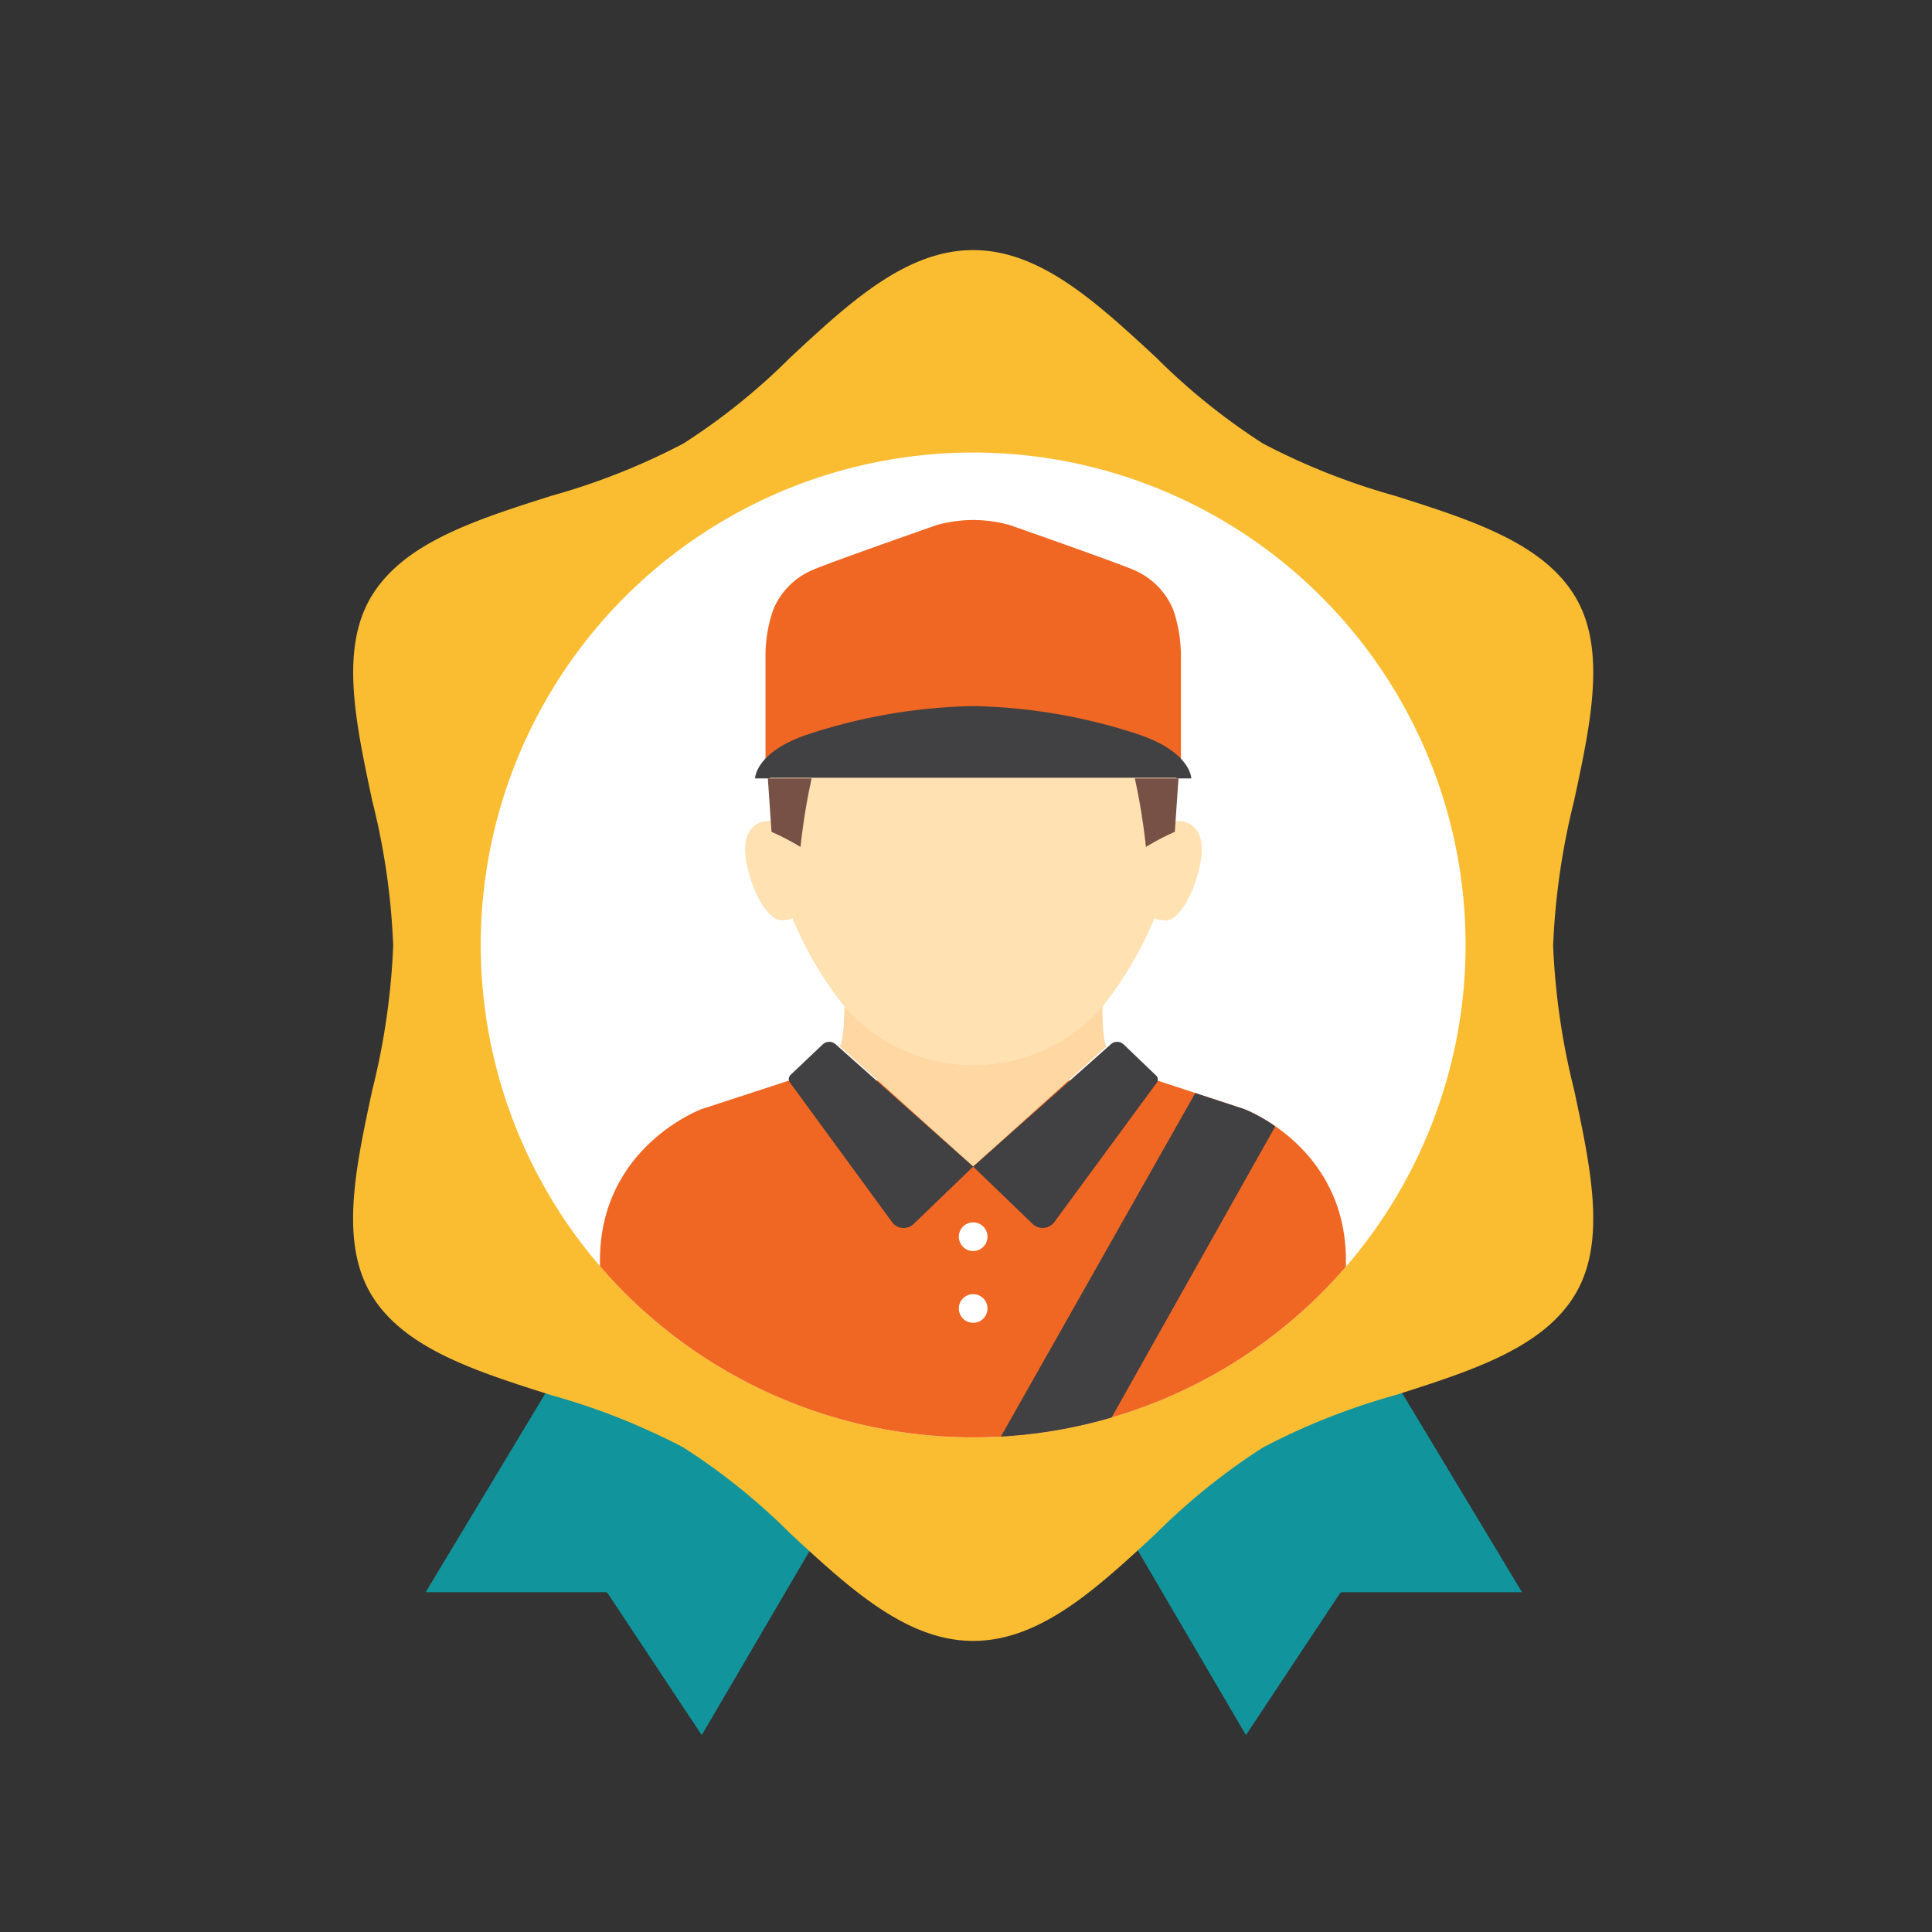
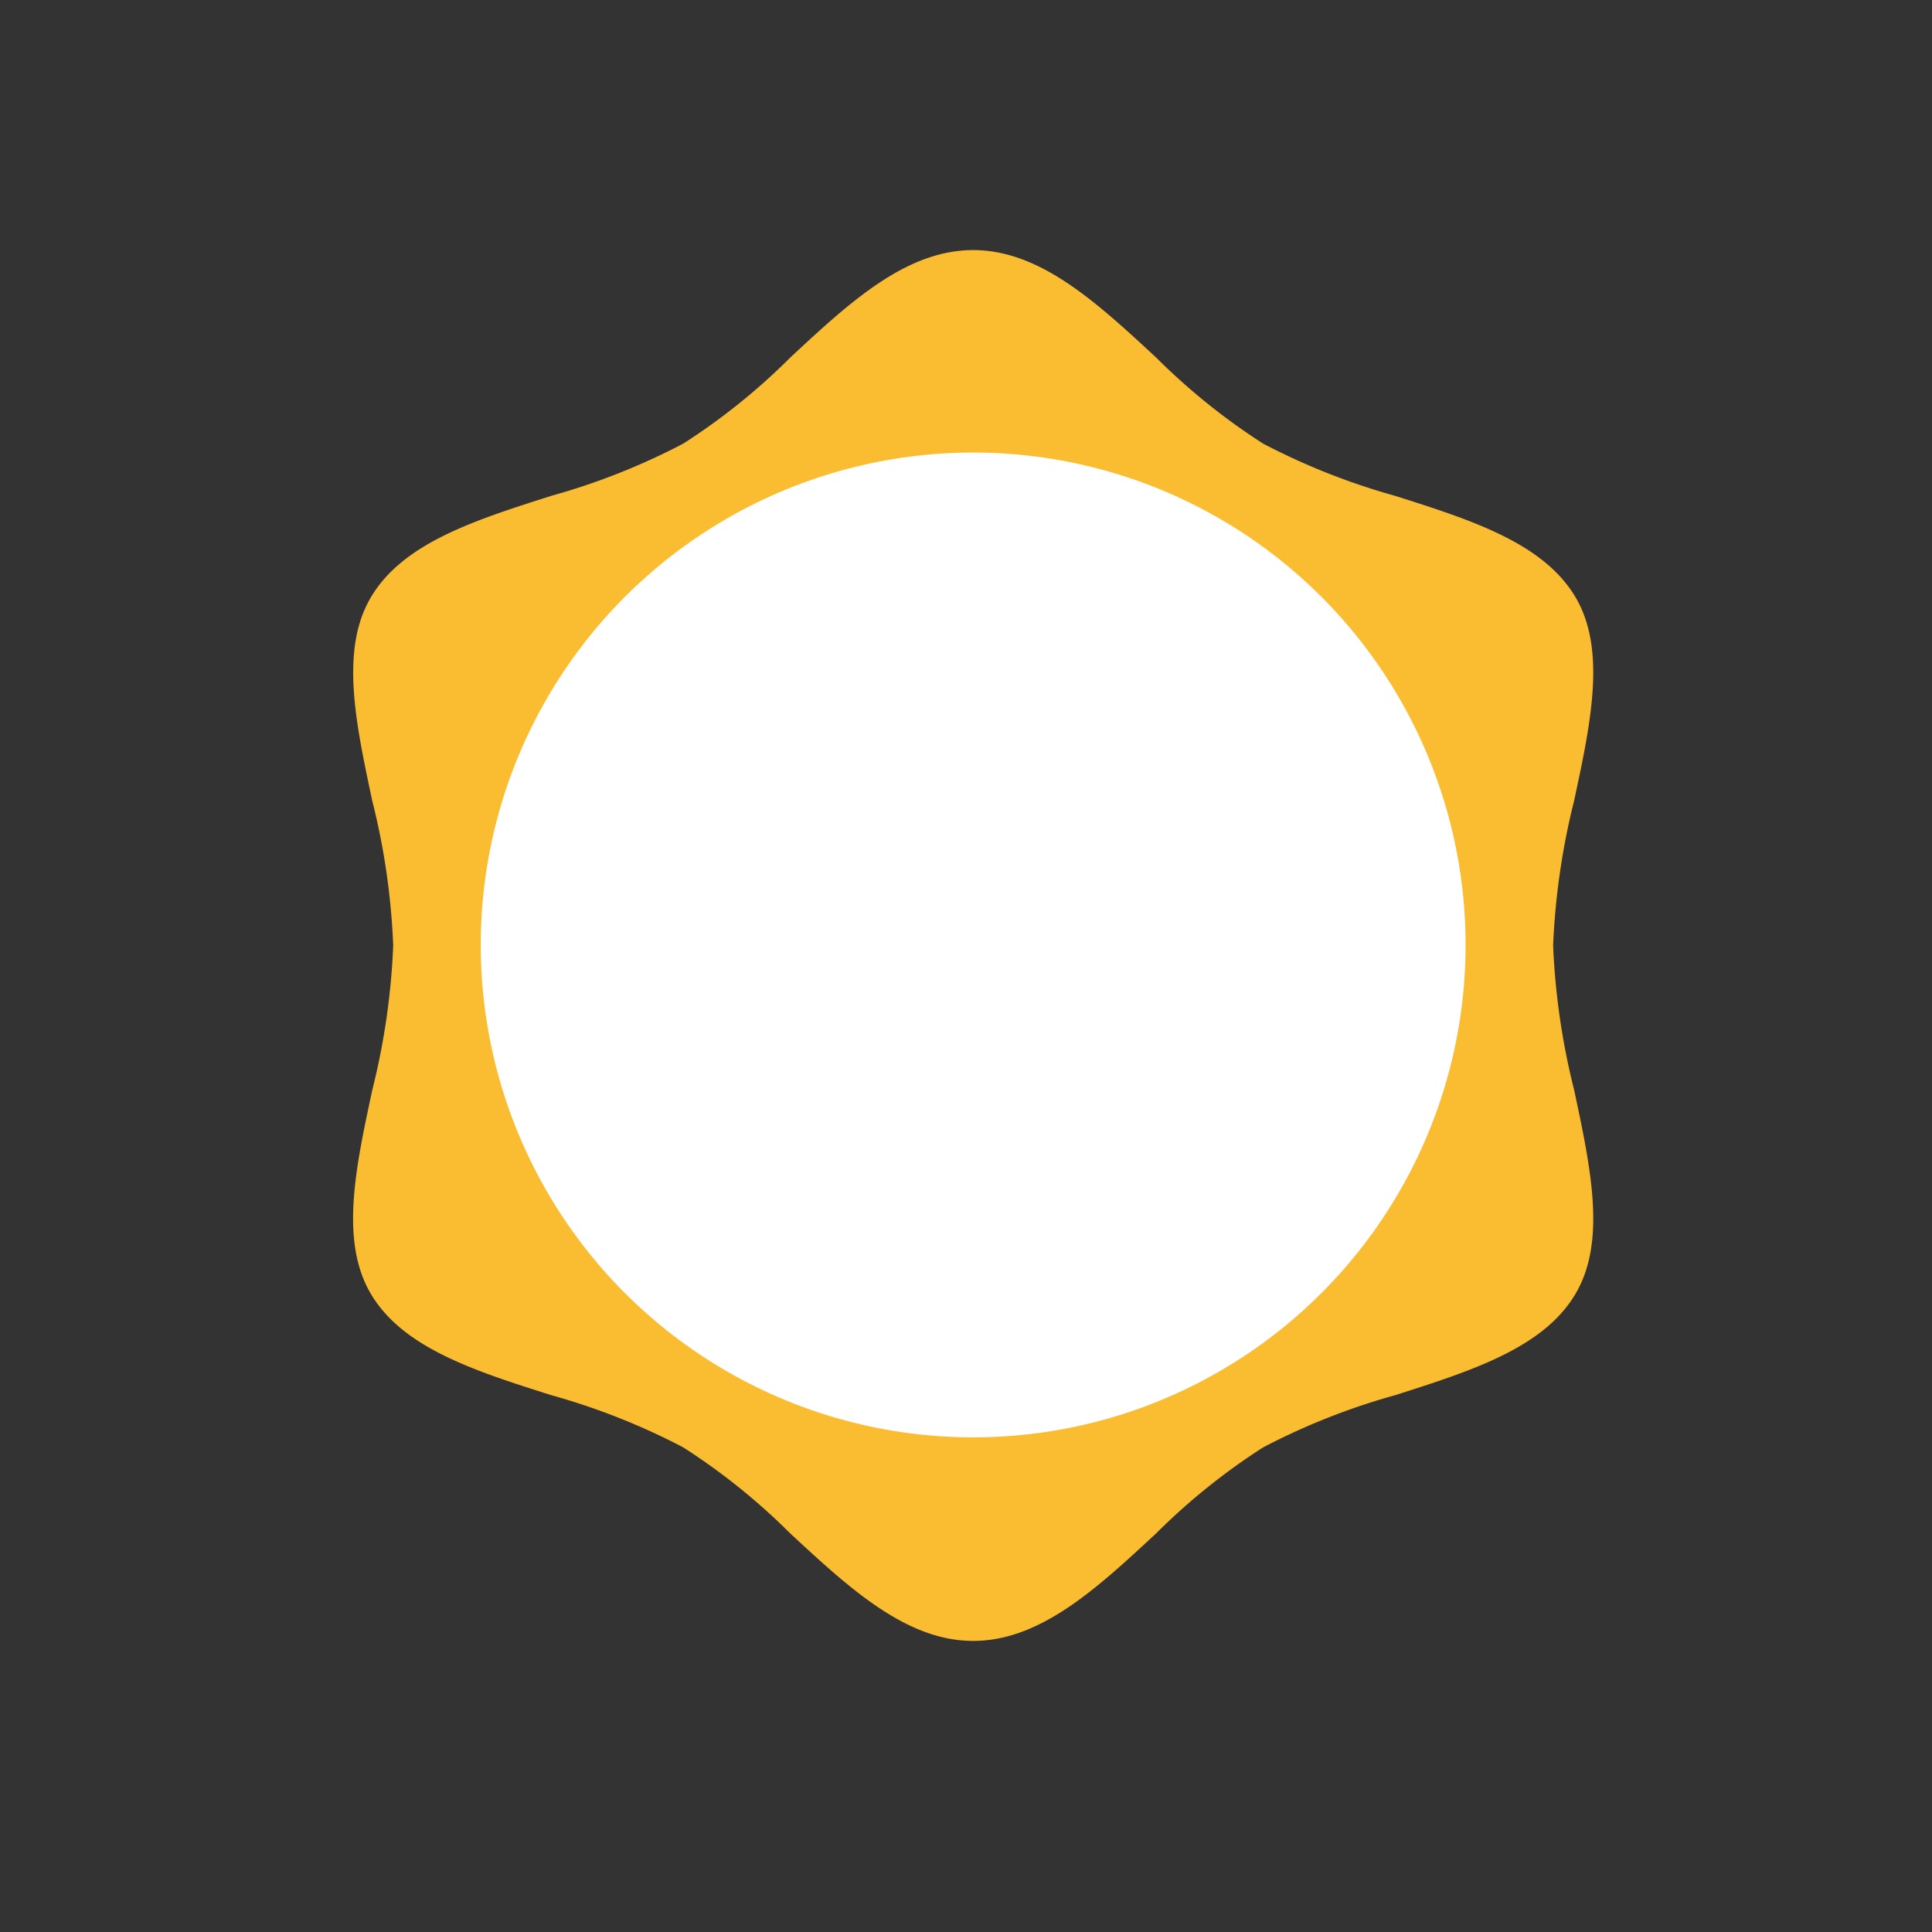
<svg xmlns="http://www.w3.org/2000/svg" width="173.89" height="173.89" viewBox="0 0 173.89 173.89">
  <rect x="0" y="0" width="173.89" height="173.89" fill="#333333" stroke="none" />
  <defs>
    <clipPath id="clip-path">
-       <circle cx="87.59" cy="85.05" r="44.32" fill="none" />
-     </clipPath>
+       </clipPath>
  </defs>
  <title>icon</title>
  <g id="Layer_2" data-name="Layer 2">
    <g id="Drivers">
-       <polygon points="49.61 124.54 38.31 143.31 54.57 143.31 54.7 143.41 63.16 156.17 73.22 138.99 102.08 138.99 112.14 156.17 120.6 143.41 120.72 143.31 136.99 143.31 125.69 124.54 49.61 124.54" fill="#11949c" />
      <path d="M87.59,147.69c-6,0-11.1-4.7-16.47-9.68a57.42,57.42,0,0,0-9.63-7.74,60.46,60.46,0,0,0-11.88-4.7c-6.9-2.19-13.42-4.26-16.28-9.2-2.73-4.72-1.32-11.3.18-18.27a63.89,63.89,0,0,0,1.88-13,63.21,63.21,0,0,0-1.88-13c-1.49-7-2.9-13.55-.17-18.27,2.87-4.94,9.37-7,16.27-9.2a60.21,60.21,0,0,0,11.88-4.7,57.42,57.42,0,0,0,9.63-7.74c5.37-5,10.44-9.68,16.47-9.68s11.1,4.7,16.48,9.68a57.76,57.76,0,0,0,9.62,7.74,60.7,60.7,0,0,0,11.88,4.7c6.9,2.19,13.41,4.26,16.28,9.2,2.73,4.72,1.32,11.3-.18,18.27a64.59,64.59,0,0,0-1.88,13,63.91,63.91,0,0,0,1.89,13c1.49,7,2.9,13.55.17,18.27-2.86,4.94-9.38,7-16.27,9.2a60.54,60.54,0,0,0-11.89,4.7,57.83,57.83,0,0,0-9.63,7.74C98.69,143,93.62,147.69,87.59,147.69Z" fill="#fabd32" />
      <circle cx="87.59" cy="85.05" r="44.32" fill="#fff" />
      <g clip-path="url(#clip-path)">
-         <path d="M87.59,69.76h18.7V59.18a13,13,0,0,0-.67-4.24,6.64,6.64,0,0,0-3.69-3.69c-1.62-.69-11.07-4-11.07-4a12.82,12.82,0,0,0-3.27-.45h0a12.79,12.79,0,0,0-3.26.45s-9.45,3.3-11.07,4a6.61,6.61,0,0,0-3.69,3.69,12.7,12.7,0,0,0-.67,4.24V69.76H87.59" fill="#f06723" />
        <path d="M87.59,70.06h19.63s0-2.39-4.87-4a50.45,50.45,0,0,0-14.76-2.51h0a50.51,50.51,0,0,0-14.76,2.51c-4.87,1.6-4.87,4-4.87,4H87.59" fill="#414042" />
        <path d="M104.19,97.26,112,99.83s9.14,3.38,9.14,13.61v15.93H54V113.44c0-10.23,9.13-13.61,9.13-13.61L71,97.26" fill="#f06723" />
        <path d="M99.23,90.59H76s0,3-.41,3.59l12,10.81,12-10.81C99.19,93.62,99.23,90.59,99.23,90.59Z" fill="#ffd7a3" />
-         <path d="M87.59,70h18.3L105.53,74a1.82,1.82,0,0,1,1.18,0c.63.21,1.9.93,1.3,3.84s-2.06,5.11-3.15,5-.93-.24-.93-.24a33.36,33.36,0,0,1-4.7,8,15.35,15.35,0,0,1-11.64,5.28h0A15.33,15.33,0,0,1,76,90.59a33,33,0,0,1-4.7-8s.15.18-.94.24-2.54-2.15-3.14-5,.66-3.63,1.3-3.84a1.83,1.83,0,0,1,1.18,0L69.29,70h18.3" fill="#ffe1b2" />
+         <path d="M87.59,70h18.3L105.53,74a1.82,1.82,0,0,1,1.18,0c.63.21,1.9.93,1.3,3.84a33.36,33.36,0,0,1-4.7,8,15.35,15.35,0,0,1-11.64,5.28h0A15.33,15.33,0,0,1,76,90.59a33,33,0,0,1-4.7-8s.15.18-.94.24-2.54-2.15-3.14-5,.66-3.63,1.3-3.84a1.83,1.83,0,0,1,1.18,0L69.29,70h18.3" fill="#ffe1b2" />
        <path d="M69.11,70.06l.33,4.81a22.68,22.68,0,0,1,2.61,1.36,57.42,57.42,0,0,1,1-6.17Z" fill="#785146" />
        <path d="M106.07,70.06l-.33,4.81a21.79,21.79,0,0,0-2.6,1.36,57.65,57.65,0,0,0-1-6.17Z" fill="#785146" />
        <path d="M71.15,96.75,74.05,94a.86.86,0,0,1,1.17,0l12.37,11-5.32,5.13a1.3,1.3,0,0,1-2-.16L71.09,97.42A.52.52,0,0,1,71.15,96.75Z" fill="#414042" />
        <path d="M104,96.75,101.13,94a.85.85,0,0,0-1.16,0L87.59,105l5.32,5.13a1.31,1.31,0,0,0,2-.16l9.22-12.54A.51.51,0,0,0,104,96.75Z" fill="#414042" />
        <circle cx="87.59" cy="111.31" r="1.29" fill="#fff" />
        <circle cx="87.59" cy="117.77" r="1.29" fill="#fff" />
        <path d="M112,99.83l-4.42-1.45-17.54,31,9,0,15.74-28A14.08,14.08,0,0,0,112,99.83Z" fill="#414042" />
      </g>
    </g>
  </g>
</svg>